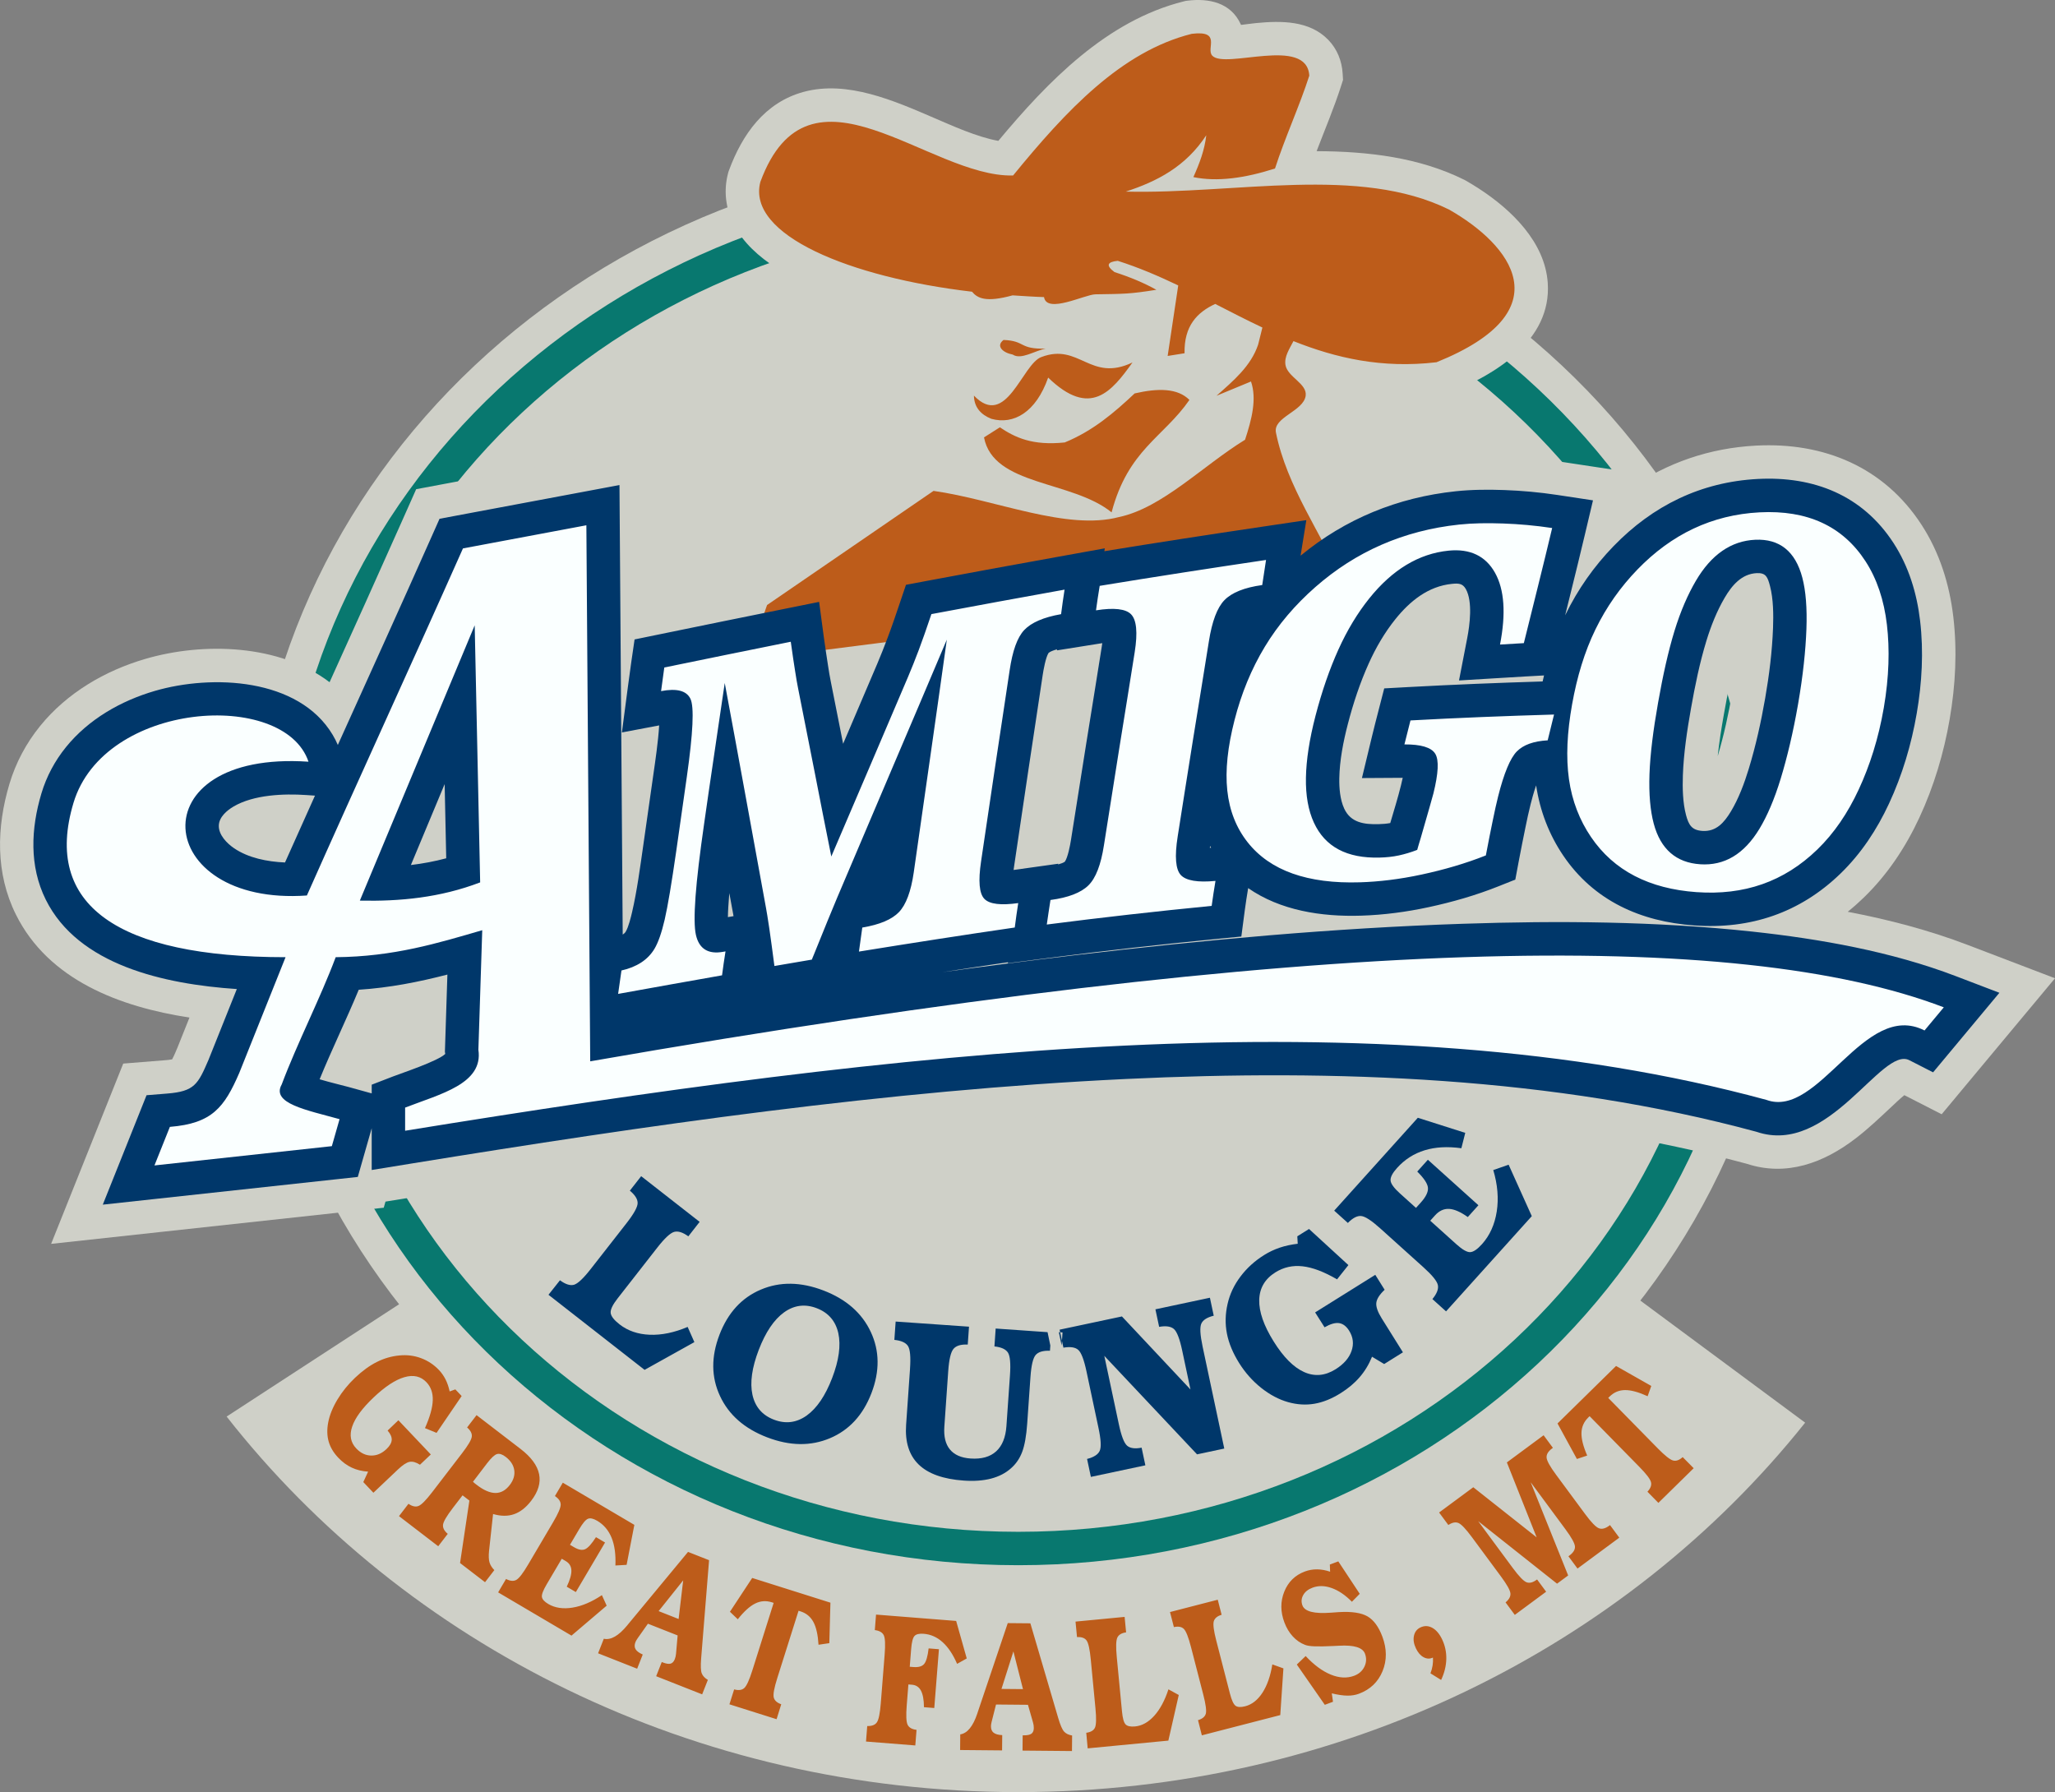
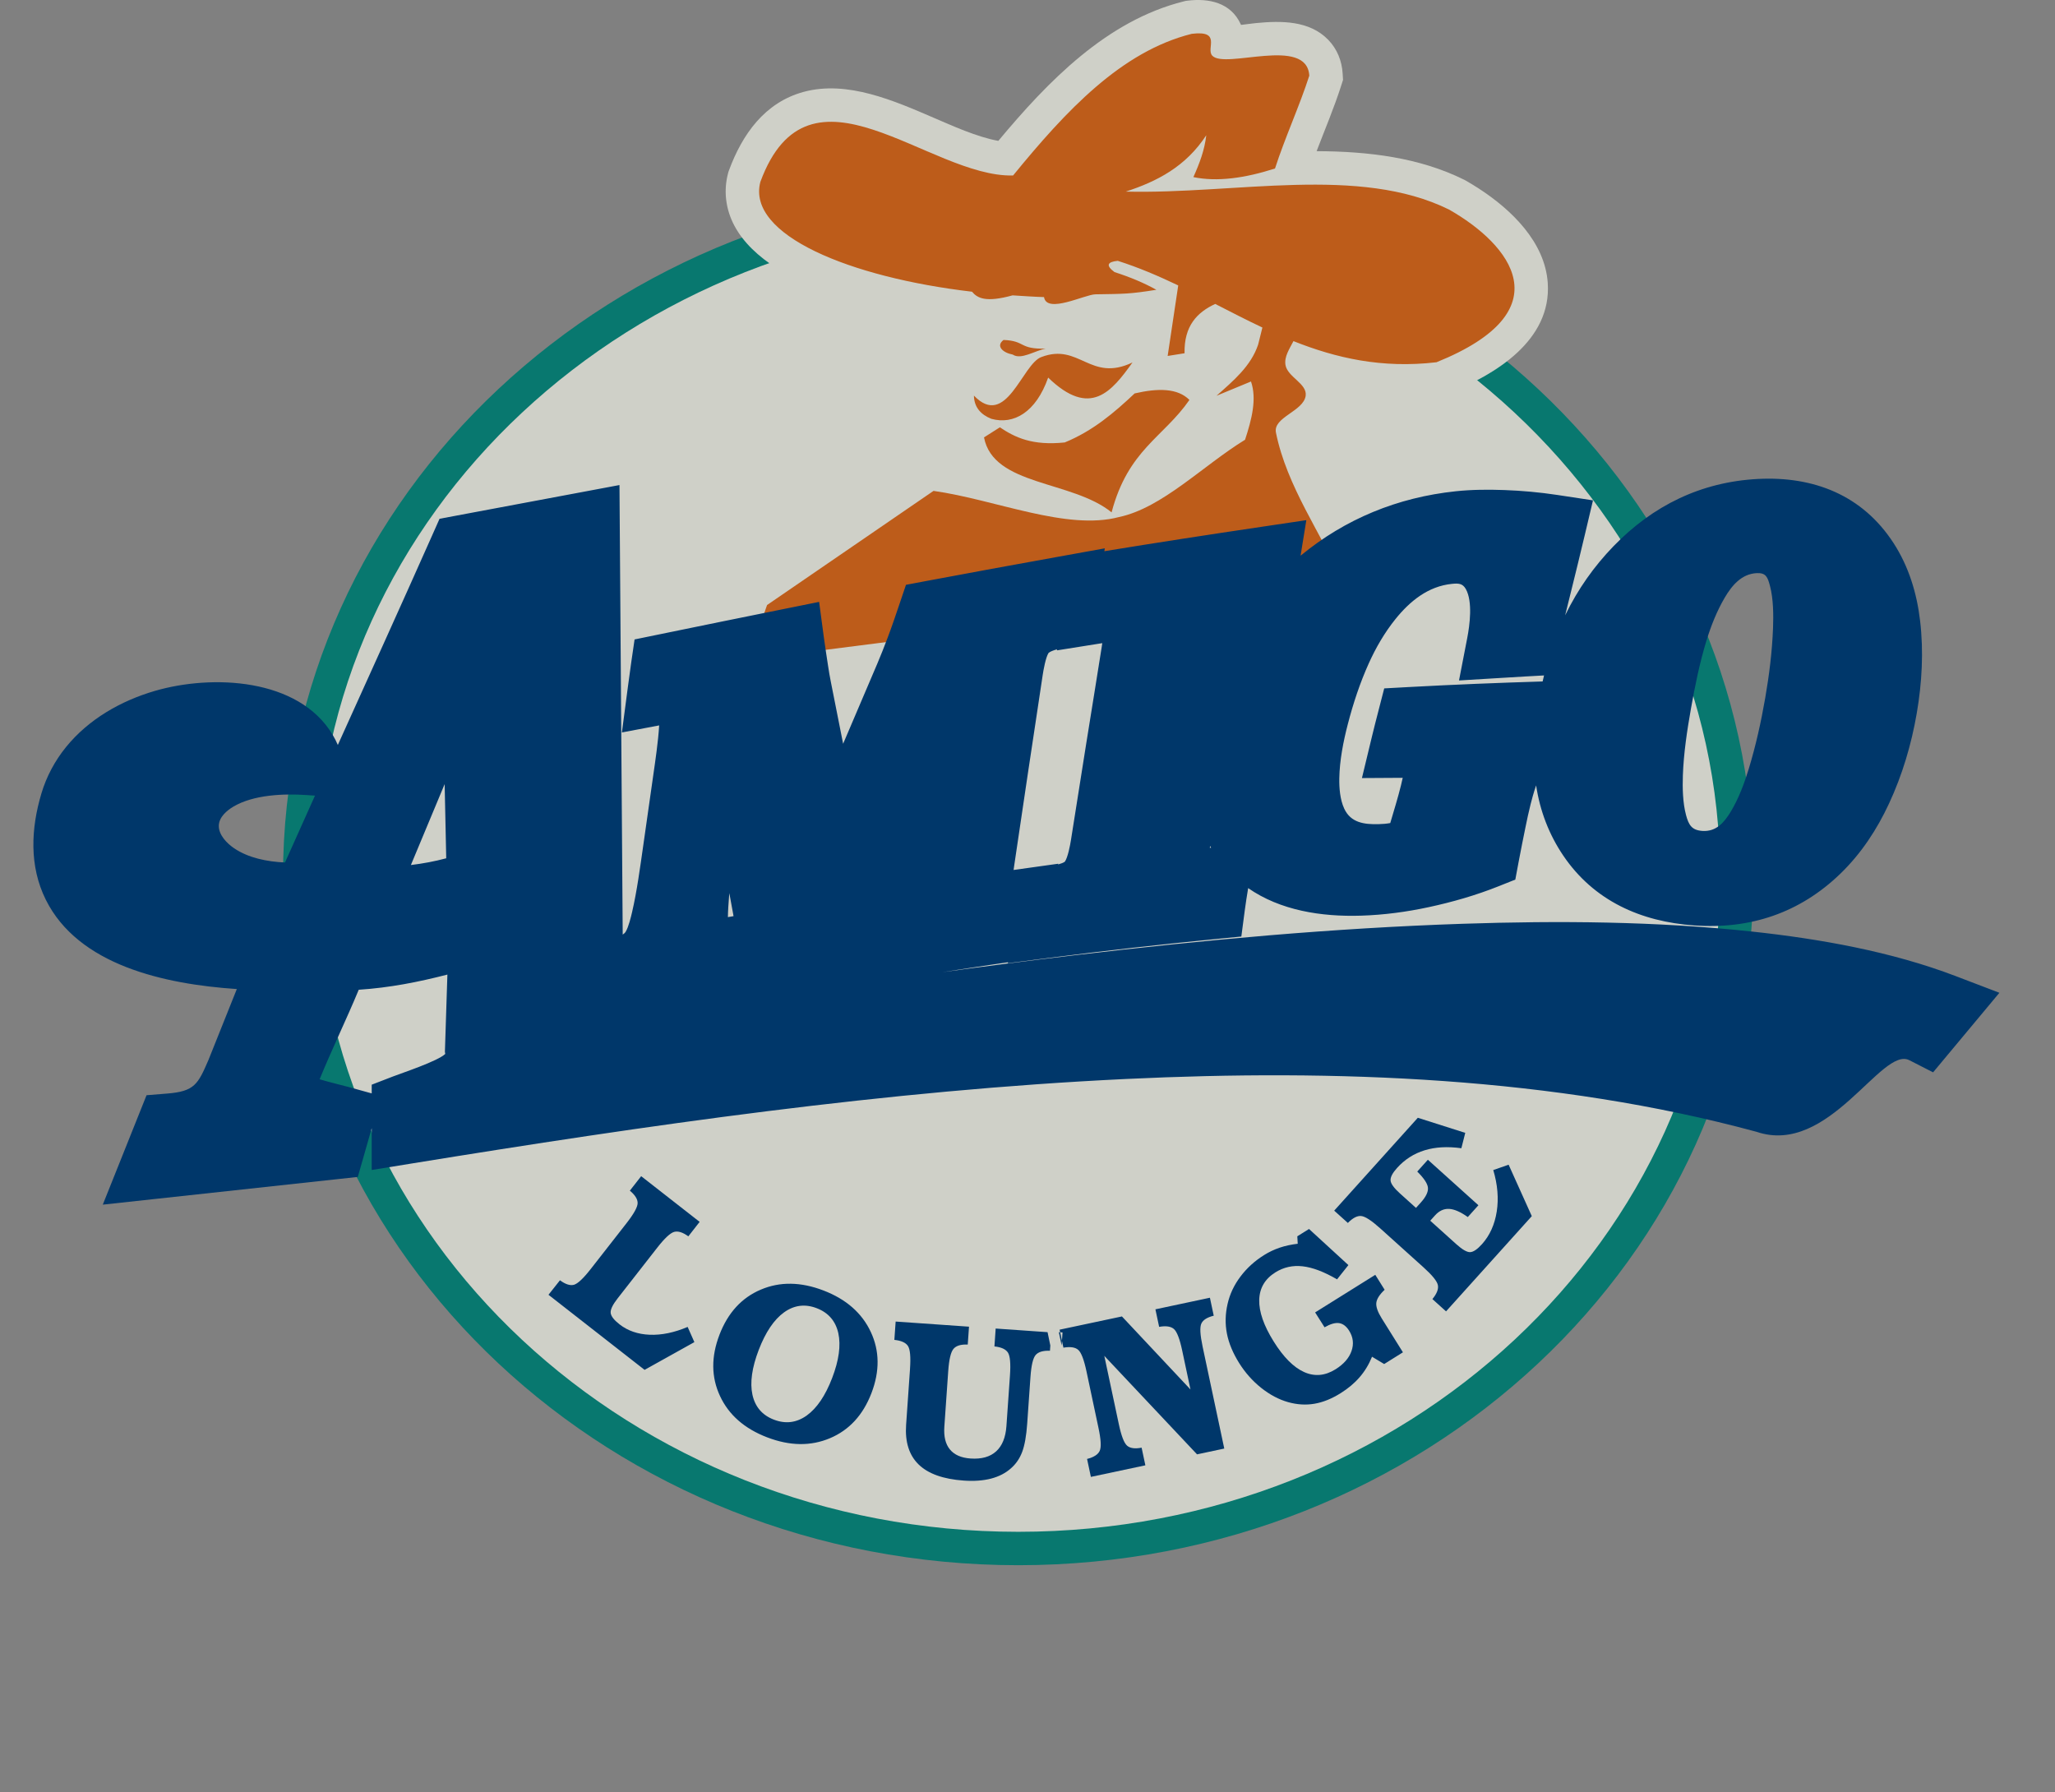
<svg xmlns="http://www.w3.org/2000/svg" xml:space="preserve" width="199.671mm" height="174.124mm" version="1.1" style="shape-rendering:geometricPrecision; text-rendering:geometricPrecision; image-rendering:optimizeQuality; fill-rule:evenodd; clip-rule:evenodd" viewBox="0 0 199.659 174.113">
  <rect x="0" y="0" width="199.659" height="174.113" fill="#808080" stroke="none" />
  <defs>
    <style type="text/css"> .fil3 {fill:#00376A} .fil1 {fill:#08786F} .fil2 {fill:#BD5C1A} .fil0 {fill:#CFD0C8} .fil4 {fill:#FAFFFF} </style>
  </defs>
  <g id="Layer_x0020_1">
    <g id="_706306464">
-       <path class="fil0" d="M175.384 138.22c-17.368,21.782 -45.148,35.893 -76.451,35.893 -31.586,0 -59.581,-14.37 -76.914,-36.487l25.959 -16.904 103.784 0 23.622 17.497z" />
-       <path class="fil0" d="M98.933 14.942c41.239,0 74.682,31.43 74.682,70.186 0,38.756 -33.443,70.186 -74.682,70.186 -41.239,0 -74.682,-31.43 -74.682,-70.186 0,-38.756 33.443,-70.186 74.682,-70.186z" />
      <path class="fil1" d="M98.933 18.188c39.446,0 71.437,29.977 71.437,66.94 0,36.964 -31.99,66.94 -71.437,66.94 -39.446,0 -71.436,-29.977 -71.436,-66.94 0,-36.964 31.99,-66.94 71.436,-66.94z" />
      <path class="fil0" d="M98.933 21.434c37.654,0 68.191,28.523 68.191,63.695 0,35.172 -30.537,63.694 -68.191,63.694 -37.654,0 -68.191,-28.523 -68.191,-63.694 0,-35.172 30.537,-63.695 68.191,-63.695z" />
-       <path class="fil0" d="M179.516 88.584c3.978,0.759 7.909,1.788 11.655,3.219l8.488 3.241 -5.818 6.979c-0.624,0.749 -1.248,1.498 -1.872,2.247l-3.32 3.985 -3.628 -1.853c-0.452,0.365 -0.973,0.869 -1.238,1.118 -1.138,1.064 -2.252,2.129 -3.49,3.08 -3.09,2.375 -6.719,3.735 -10.576,2.469 -19.382,-5.238 -40.193,-5.948 -60.157,-4.998 -23.195,1.103 -46.26,4.474 -69.159,8.192l-2.948 0.479 -0.17 0.594 -4.34 0.472c-5.745,0.624 -11.489,1.248 -17.234,1.873l-10.742 1.168 4.013 -10.033c0.499,-1.248 0.999,-2.497 1.498,-3.746l1.495 -3.738 4.013 -0.322c0.178,-0.015 0.498,-0.039 0.735,-0.087 0.189,-0.332 0.406,-0.878 0.534,-1.177 0.385,-0.962 0.77,-1.924 1.154,-2.886 -6.763,-1.029 -13.703,-3.644 -16.864,-10.006 -1.999,-4.023 -1.887,-8.488 -0.624,-12.708 0.615,-2.052 1.627,-3.946 2.975,-5.609 2.61,-3.219 6.301,-5.379 10.249,-6.529 5.637,-1.642 13.029,-1.421 17.875,2.272 2.356,-5.207 4.708,-10.415 7.029,-15.637l1.385 -3.116 3.351 -0.628c3.997,-0.75 7.993,-1.499 11.99,-2.248l7.632 -1.431 0.056 7.765c0.018,2.482 0.036,4.964 0.054,7.446 4.009,-0.824 8.019,-1.641 12.031,-2.449l6.799 -1.369 0.836 6.267c0.005,-0.013 0.01,-0.026 0.016,-0.04 0.409,-1.076 0.776,-2.168 1.145,-3.259l1.216 -3.596 3.731 -0.703c4.325,-0.816 8.655,-1.605 12.987,-2.387l8.987 -1.623 -0.059 0.37c3.614,-0.572 7.232,-1.122 10.851,-1.66l8.784 -1.304 -0.115 0.711c3.223,-1.534 6.695,-2.492 10.364,-2.882 1.722,-0.183 3.457,-0.197 5.186,-0.136 1.841,0.065 3.679,0.233 5.501,0.508l6.969 1.054 -0.356 1.504c3.579,-2.474 7.681,-3.909 12.235,-4.146 6.572,-0.34 12.415,2.073 16.068,7.696 1.751,2.696 2.71,5.761 3.085,8.939 0.389,3.303 0.212,6.658 -0.351,9.929 -0.568,3.305 -1.535,6.543 -2.949,9.586 -1.342,2.888 -3.105,5.541 -5.399,7.762 -0.507,0.491 -1.028,0.952 -1.561,1.381zm-40.54 -25.194l0 0 0.389 -2.007c0.029,-0.147 0.064,-0.349 0.098,-0.58 -0.522,0.409 -0.98,0.914 -1.371,1.401 -0.326,0.408 -0.629,0.836 -0.911,1.278 0.598,-0.032 1.197,-0.063 1.795,-0.093zm-101.899 35.825l0 0c-0.411,0.936 -0.831,1.867 -1.25,2.8l1.193 -0.461c0.755,-0.292 2.001,-0.682 3.013,-1.094 0.018,-0.566 0.037,-1.132 0.055,-1.698 -0.997,0.183 -1.999,0.336 -3.011,0.454zm129.813 -25.756l0 0c0.601,-2.026 1.052,-4.097 1.414,-6.178 0.226,-1.299 0.415,-2.609 0.546,-3.924 -0.593,1.974 -1.002,4.012 -1.361,6.039 -0.237,1.34 -0.458,2.699 -0.599,4.062z" />
      <path class="fil0" d="M92.928 44.775c-0.222,-0.504 -0.395,-1.057 -0.512,-1.667l-0.397 -2.069c-0.4,-0.75 -0.625,-1.608 -0.641,-2.552l-0.119 -7.308c-7.502,-1.182 -19.874,-4.332 -20.712,-11.83 -0.094,-0.838 -0.028,-1.678 0.184,-2.494l0.04 -0.153 0.055 -0.149c1.29,-3.502 3.479,-6.6 7.249,-7.625 4.26,-1.157 8.831,0.874 12.686,2.533 1.659,0.713 4.158,1.854 6.235,2.225 4.821,-5.784 10.529,-11.68 18.007,-13.55l0.197 -0.049 0.201 -0.025c2.055,-0.249 4.178,0.193 5.134,2.269 0.014,0.03 0.027,0.06 0.04,0.089 0.553,-0.065 1.102,-0.143 1.46,-0.178 2.423,-0.233 5.181,-0.265 7.013,1.625 0.87,0.897 1.328,2.05 1.402,3.29l0.036 0.607 -0.186 0.58c-0.691,2.151 -1.575,4.233 -2.38,6.342 5.046,0.021 9.964,0.614 14.318,2.768l0.086 0.042 0.083 0.048c0.436,0.248 0.865,0.509 1.285,0.782 3.152,2.048 6.417,5.187 6.685,9.168 0.377,5.598 -5.106,8.897 -9.597,10.708l-0.404 0.162 -0.432 0.051c-3.428,0.402 -6.656,0.203 -9.84,-0.502 0.025,0.31 0.016,0.637 -0.033,0.985 -0.066,0.471 -0.061,0.439 -0.21,0.865 -0.452,1.288 -1.342,2.112 -2.404,2.873 1.244,4.361 4.221,8.642 6.058,12.733l1.792 3.994 -4.343 0.554c-19.292,2.465 -38.584,4.929 -57.875,7.393l-5.198 0.664 1.722 -4.95c0.616,-1.771 1.232,-3.542 1.848,-5.313l0.35 -1.008 0.88 -0.603c5.391,-3.697 10.782,-7.393 16.173,-11.09l1.04 -0.713 1.249 0.176c0.595,0.084 1.187,0.185 1.777,0.298zm1.028 -11.727l0 0c0.05,-0.358 0.152,-0.703 0.3,-1.027 -0.413,-0.136 -0.81,-0.326 -1.188,-0.579 -0.242,-0.032 -0.492,-0.066 -0.749,-0.103l1.637 1.709zm15.872 -1.335l0 0c-1.011,0.073 -2.015,0.104 -3.166,0.124 -0.139,0.032 -0.283,0.073 -0.431,0.118 0.918,0.423 1.379,0.817 2.401,0.329l1.196 -0.57zm8.513 2.101l0 0c0.098,-0.118 0.191,-0.238 0.276,-0.358 -0.063,-0.033 -0.126,-0.065 -0.19,-0.097 -0.046,0.131 -0.073,0.28 -0.087,0.455z" />
      <path class="fil2" d="M98.428 17.05c5.158,-6.316 10.527,-12.055 17.362,-13.765 2.945,-0.356 1.361,1.441 1.987,2.119 1.242,1.359 9.199,-1.944 9.431,1.948 -0.938,2.92 -2.393,6.098 -3.331,9.018 -2.945,0.947 -5.631,1.312 -7.931,0.837 0.61,-1.356 1.092,-2.646 1.252,-4.067 -1.994,3.055 -4.795,4.491 -7.821,5.475 10.688,0.261 22.665,-2.581 31.421,1.751 5.946,3.391 11.184,9.821 -1.232,14.828 -5.3,0.622 -9.757,-0.405 -13.896,-2.053 -0.389,0.756 -0.904,1.5 -0.778,2.306 0.185,1.181 2.13,1.818 1.964,3.003 -0.212,1.519 -3.192,2.079 -2.888,3.581 1.064,5.253 4.39,9.78 6.585,14.671 -19.292,2.464 -38.584,4.929 -57.875,7.394 0.617,-1.771 1.232,-3.543 1.848,-5.315 5.391,-3.696 10.782,-7.393 16.173,-11.089 6.007,0.847 12.938,3.889 18.021,2.541 4.197,-0.885 8.164,-5.006 12.246,-7.509 0.656,-2.003 1.157,-3.967 0.577,-5.66 -1.117,0.462 -2.233,0.924 -3.35,1.386 1.642,-1.459 3.343,-2.879 4.043,-4.967l0.415 -1.662c-1.545,-0.728 -3.063,-1.513 -4.583,-2.292 -1.772,0.819 -3.037,2.145 -2.98,4.791 -0.547,0.088 -1.095,0.176 -1.642,0.263l1.027 -6.853c-1.902,-0.909 -3.841,-1.742 -5.877,-2.39 -1.049,0.106 -1.154,0.471 -0.313,1.095 1.528,0.488 2.883,1.061 4.067,1.72 -2.617,0.415 -3.104,0.395 -5.929,0.44 -1.022,0.017 -4.725,1.922 -4.988,0.27 -0.892,-0.025 -2.167,-0.113 -3.055,-0.169 -2.605,0.716 -3.412,0.277 -3.94,-0.354 -11.848,-1.386 -21.911,-5.508 -20.565,-10.667 4.744,-12.877 16.371,-0.417 24.557,-0.625zm3.18 16.82l0 0c-2.65,0.07 -1.93,-0.754 -4.106,-0.842 -0.79,0.597 -0.053,1.246 0.895,1.421 0.807,0.544 2.141,-0.386 3.211,-0.579zm-0.423 0.815l0 0c-1.874,0.668 -3.407,7.041 -6.561,3.75 0.019,1.142 0.688,1.858 1.697,2.256 2.152,0.6 4.332,-0.622 5.516,-4.006 4.091,3.964 6.174,1.352 8.193,-1.47 -4.108,1.961 -5.156,-1.929 -8.844,-0.529zm-5.581 7.811l0 0c0.91,4.739 8.543,4.155 12.395,7.283 1.61,-6.092 5.042,-7.283 7.563,-10.924 -1.145,-1.156 -3.058,-1.155 -5.323,-0.631 -1.983,1.869 -4.06,3.644 -6.792,4.762 -3.156,0.33 -4.834,-0.488 -6.302,-1.47 -0.514,0.327 -1.027,0.653 -1.541,0.98z" />
      <path class="fil3" d="M152.07 59.775c0.009,-0.017 0.017,-0.035 0.026,-0.052 1.2,-2.464 2.762,-4.687 4.667,-6.655 3.826,-3.953 8.514,-6.249 14.028,-6.535 5.437,-0.282 10.162,1.579 13.178,6.223 1.477,2.275 2.268,4.872 2.583,7.551 0.353,2.988 0.183,6.038 -0.326,8.998 -0.52,3.023 -1.4,5.984 -2.694,8.768 -1.174,2.526 -2.705,4.853 -4.713,6.798 -3.947,3.821 -8.755,5.43 -14.215,5.04 -5.18,-0.37 -9.738,-2.385 -12.716,-6.779 -1.397,-2.061 -2.275,-4.371 -2.642,-6.829 -0.237,0.68 -0.443,1.46 -0.542,1.855 -0.183,0.732 -0.342,1.472 -0.492,2.211 -0.225,1.11 -0.451,2.218 -0.659,3.331l-0.328 1.756 -1.661 0.662c-2.185,0.871 -4.45,1.519 -6.748,2.015 -2.162,0.467 -4.362,0.758 -6.573,0.828 -3.878,0.122 -7.85,-0.506 -10.975,-2.676 -0.117,0.714 -0.233,1.43 -0.327,2.148l-0.336 2.556 -2.567 0.251c-5.315,0.52 -10.623,1.119 -15.92,1.8l-4.198 0.54 0.013 -0.094c-2.139,0.315 -4.276,0.638 -6.413,0.969 4.362,-0.598 8.729,-1.157 13.099,-1.675 12.429,-1.47 24.967,-2.612 37.479,-3.03 9.321,-0.311 18.828,-0.244 28.109,0.754 6.627,0.714 13.558,1.944 19.805,4.329l4.244 1.621 -2.909 3.49c-0.624,0.749 -1.248,1.498 -1.873,2.247l-1.659 1.992 -2.31 -1.179c-2.706,-1.382 -7.798,9.357 -14.85,6.955 -19.704,-5.34 -40.954,-6.097 -61.249,-5.131 -23.254,1.106 -46.563,4.502 -69.525,8.231l-3.766 0.612 0 -3.815c0,-0.081 0,-0.162 0,-0.242l-0.003 0.009c-0.249,0.874 -0.499,1.749 -0.749,2.623l-0.6 2.099 -2.17 0.236c-5.745,0.624 -11.49,1.249 -17.235,1.873l-5.371 0.584 2.007 -5.016c0.499,-1.249 0.999,-2.498 1.498,-3.747l0.747 -1.868 2.006 -0.162c2.662,-0.213 2.989,-0.904 4.007,-3.257 0.92,-2.299 1.839,-4.597 2.758,-6.896 -7.099,-0.477 -15.406,-2.334 -18.561,-8.683 -1.623,-3.267 -1.444,-6.917 -0.421,-10.333 0.494,-1.647 1.305,-3.16 2.388,-4.496 2.189,-2.7 5.329,-4.493 8.635,-5.456 5.531,-1.612 13.964,-1.276 17.275,4.274 0.188,0.315 0.354,0.642 0.498,0.979 3.074,-6.801 6.159,-13.596 9.19,-20.416l0.692 -1.558 1.676 -0.315c3.997,-0.75 7.993,-1.498 11.99,-2.247l3.816 -0.716 0.028 3.882c0.095,13.265 0.191,26.53 0.286,39.793 0.008,-0.004 0.015,-0.009 0.022,-0.014 0.116,-0.075 0.205,-0.16 0.276,-0.278 0.269,-0.452 0.497,-1.391 0.615,-1.899 0.477,-2.06 0.772,-4.308 1.074,-6.402 0.345,-2.395 0.684,-4.79 1.024,-7.186 0.129,-0.908 0.44,-2.976 0.531,-4.544l-3.621 0.685 0.585 -4.446c0.103,-0.78 0.205,-1.56 0.319,-2.339l0.328 -2.252 2.229 -0.458c4.099,-0.843 8.199,-1.679 12.301,-2.505l3.4 -0.685 0.459 3.438c0.126,0.942 0.275,1.879 0.417,2.818 0.076,0.503 0.161,1.006 0.261,1.505 0.402,2.007 0.8,4.016 1.195,6.024 1.11,-2.595 2.22,-5.19 3.323,-7.789 0.348,-0.821 0.674,-1.652 0.99,-2.485 0.422,-1.112 0.805,-2.245 1.185,-3.371l0.608 -1.798 1.865 -0.352c4.317,-0.814 8.64,-1.601 12.963,-2.382l4.491 -0.811 -0.044 0.279c5.071,-0.829 10.15,-1.61 15.232,-2.364l4.392 -0.653 -0.56 3.452c4.347,-3.581 9.416,-5.658 15.068,-6.258 1.567,-0.166 3.154,-0.175 4.729,-0.119 1.715,0.061 3.431,0.217 5.128,0.474l3.485 0.527 -0.812 3.429c-0.445,1.879 -0.906,3.754 -1.37,5.628 -0.173,0.701 -0.346,1.401 -0.521,2.102zm-2.055 5.847l0 0 -1.784 0.099c-0.765,0.043 -1.531,0.09 -2.297,0.137l-4.18 0.253 0.797 -4.111c0.25,-1.288 0.545,-3.554 -0.134,-4.771 -0.314,-0.561 -0.73,-0.565 -1.347,-0.504 -2.317,0.231 -4.099,1.686 -5.512,3.45 -1.04,1.297 -1.885,2.755 -2.568,4.27 -0.857,1.897 -1.517,3.899 -2.039,5.913 -0.438,1.688 -0.796,3.51 -0.827,5.259 -0.017,0.951 0.072,2.066 0.476,2.942 0.634,1.375 1.94,1.549 3.345,1.512 0.377,-0.009 0.758,-0.038 1.13,-0.107 0.356,-1.209 0.742,-2.451 1.04,-3.656 0.044,-0.179 0.109,-0.449 0.17,-0.739l-3.962 0.024 0.972 -4.031c0.192,-0.796 0.395,-1.589 0.6,-2.38l0.593 -2.301 2.373 -0.13c4.336,-0.237 8.677,-0.411 13.018,-0.544 0.044,-0.195 0.089,-0.39 0.136,-0.584zm-32.447 16.566l0 0c-0.007,0.06 -0.016,0.122 -0.023,0.185 0.043,-0.003 0.085,-0.007 0.122,-0.01 -0.033,-0.058 -0.066,-0.117 -0.099,-0.175zm-14.868 -19.106l0 0c-0.339,0.098 -0.664,0.216 -0.817,0.344 -0.286,0.42 -0.512,1.711 -0.581,2.181 -0.458,3.1 -0.938,6.198 -1.4,9.297 -0.461,3.088 -0.917,6.176 -1.375,9.264 -0.014,0.095 -0.031,0.218 -0.049,0.355 0,0 0.001,-0.001 0.002,-0.001l4.338 -0.606 -0.011 0.069c0.275,-0.076 0.522,-0.167 0.652,-0.269 0.288,-0.395 0.521,-1.638 0.591,-2.087 0.488,-3.13 0.983,-6.259 1.486,-9.387 0.503,-3.132 1.013,-6.263 1.507,-9.397 0.015,-0.094 0.033,-0.219 0.052,-0.359 -0.035,0.005 -0.068,0.011 -0.097,0.015l-4.313 0.687 0.015 -0.107zm-66.585 43.148l0 0 0 -0.847 2.076 -0.802c0.855,-0.331 4.336,-1.48 5.068,-2.185l-0.033 -0.219 0.01 -0.293c0.077,-2.4 0.154,-4.8 0.232,-7.199 -2.835,0.73 -5.592,1.274 -8.614,1.475 -1.213,2.923 -2.604,5.773 -3.8,8.698 1.012,0.304 2.246,0.593 2.803,0.747l2.257 0.625zm-5.511 -28.93l0 0 -0.85 -0.058c-2.191,-0.148 -5.105,-0.033 -7.058,1.113 -0.648,0.38 -1.399,1.014 -1.435,1.829 -0.041,0.924 0.789,1.756 1.49,2.232 1.377,0.933 3.198,1.305 4.94,1.378 0.966,-2.167 1.938,-4.331 2.912,-6.495zm40.665 11.709l0 0c-0.011,-0.063 -0.022,-0.126 -0.033,-0.188 -0.126,-0.683 -0.252,-1.367 -0.377,-2.051 -0.016,0.189 -0.031,0.377 -0.044,0.566 -0.031,0.417 -0.087,1.125 -0.094,1.766l0.548 -0.093zm-28.068 -12.83l0 0c-1.093,2.621 -2.187,5.242 -3.28,7.863 1.156,-0.14 2.3,-0.352 3.433,-0.655l-0.153 -7.208zm122.201 4.549l0 0c1.342,0.087 2.112,-0.808 2.766,-1.889 0.759,-1.256 1.314,-2.753 1.74,-4.152 0.682,-2.239 1.192,-4.546 1.593,-6.851 0.392,-2.249 0.678,-4.547 0.763,-6.829 0.047,-1.276 0.035,-2.822 -0.293,-4.065 -0.227,-0.861 -0.383,-1.301 -1.288,-1.26 -1.472,0.068 -2.417,1.197 -3.116,2.389 -0.763,1.299 -1.338,2.754 -1.778,4.192 -0.653,2.134 -1.108,4.371 -1.497,6.567 -0.376,2.124 -0.713,4.342 -0.788,6.5 -0.043,1.225 -0.013,2.654 0.304,3.846 0.261,0.979 0.561,1.485 1.594,1.552z" />
-       <path class="fil4" d="M44.98 53.282c3.997,-0.75 7.993,-1.499 11.99,-2.249 0.125,17.36 0.25,34.72 0.374,52.08 70.907,-12.365 111.559,-12.864 131.511,-5.246 -0.625,0.75 -1.249,1.499 -1.873,2.248 -5.87,-2.998 -10.242,8.618 -15.362,6.745 -37.818,-10.286 -84.412,-4.773 -132.26,2.997 0,-0.75 0,-1.499 0,-2.248 3.452,-1.334 7.612,-2.314 7.119,-5.62 0.125,-3.872 0.249,-7.743 0.374,-11.615 -4.297,1.251 -8.595,2.574 -14.238,2.622 -1.498,3.997 -3.747,8.367 -5.245,12.364 -1.043,1.841 2.397,2.479 5.62,3.372 -0.25,0.874 -0.5,1.748 -0.749,2.623 -5.745,0.624 -11.49,1.249 -17.235,1.873 0.5,-1.249 0.999,-2.498 1.498,-3.747 4.108,-0.33 5.295,-1.899 6.744,-5.245 1.499,-3.747 2.998,-7.494 4.496,-11.24 -16.36,-0.001 -23.571,-5.093 -20.607,-14.987 2.966,-9.904 20.467,-11.035 22.835,-4.006 -16.683,-1.13 -15.141,14.065 -0.157,12.998 4.996,-11.24 10.168,-22.48 15.164,-33.72zm15.071 43.281l0 0c3.363,-0.607 6.738,-1.213 10.101,-1.806 0.1,-0.781 0.212,-1.547 0.337,-2.323 -0.087,0.015 -0.162,0.026 -0.237,0.04 -1.45,0.26 -2.331,-0.29 -2.638,-1.642 -0.156,-0.688 -0.169,-1.925 -0.037,-3.731 0.131,-1.801 0.417,-4.169 0.838,-7.099 0.141,-0.984 0.282,-1.975 0.425,-2.96 0.257,-1.765 0.556,-3.83 0.912,-6.203 0.355,-2.368 0.575,-3.871 0.663,-4.482 0.675,3.637 1.351,7.278 2.013,10.92 0.663,3.651 1.327,7.295 2,10.959 0.051,0.281 0.164,0.93 0.313,1.94 0.151,1.029 0.312,2.248 0.5,3.676 1.2,-0.203 2.413,-0.413 3.638,-0.621 0.05,-0.145 0.116,-0.287 0.175,-0.433 1.041,-2.58 1.8,-4.442 2.275,-5.561 1.763,-4.154 3.534,-8.32 5.312,-12.496 1.784,-4.191 3.576,-8.387 5.351,-12.596 -0.525,3.781 -1.062,7.552 -1.599,11.318 -0.538,3.766 -1.069,7.522 -1.613,11.287 -0.269,1.861 -0.751,3.148 -1.438,3.865 -0.688,0.72 -1.875,1.219 -3.563,1.503 -0.112,0.776 -0.225,1.557 -0.325,2.333 5.038,-0.816 10.088,-1.602 15.139,-2.338 0.1,-0.791 0.212,-1.582 0.337,-2.373 -1.675,0.234 -2.782,0.112 -3.287,-0.408 -0.507,-0.52 -0.607,-1.735 -0.325,-3.636 0.456,-3.079 0.912,-6.174 1.375,-9.268 0.462,-3.098 0.942,-6.19 1.4,-9.292 0.28,-1.893 0.737,-3.205 1.425,-3.93 0.686,-0.722 1.875,-1.239 3.575,-1.537 0.1,-0.79 0.213,-1.586 0.338,-2.383 -4.325,0.781 -8.638,1.567 -12.938,2.378 -0.463,1.368 -0.864,2.531 -1.225,3.482 -0.364,0.96 -0.707,1.823 -1.038,2.601 -1.244,2.933 -2.493,5.849 -3.737,8.761 -1.243,2.908 -2.488,5.805 -3.725,8.705 -0.551,-2.721 -1.082,-5.458 -1.614,-8.178 -0.53,-2.718 -1.068,-5.439 -1.612,-8.154 -0.081,-0.404 -0.181,-0.956 -0.287,-1.657 -0.106,-0.702 -0.263,-1.657 -0.425,-2.875 -4.101,0.825 -8.2,1.661 -12.288,2.502 -0.113,0.771 -0.212,1.533 -0.313,2.294 1.525,-0.288 2.468,-0.043 2.85,0.741 0.38,0.778 0.259,3.31 -0.35,7.597 -0.341,2.404 -0.68,4.801 -1.025,7.193 -0.455,3.155 -0.827,5.385 -1.125,6.671 -0.302,1.301 -0.638,2.239 -0.987,2.826 -0.326,0.547 -0.763,0.995 -1.3,1.343 -0.538,0.348 -1.188,0.613 -1.912,0.771 -0.113,0.76 -0.225,1.522 -0.325,2.278zm41.654 -6.74l0 0c5.34,-0.687 10.679,-1.289 16.018,-1.812 0.106,-0.81 0.239,-1.621 0.371,-2.427 -1.724,0.17 -2.863,-0.025 -3.367,-0.567 -0.507,-0.547 -0.615,-1.795 -0.304,-3.761 0.496,-3.143 0.987,-6.299 1.496,-9.457 0.509,-3.16 1.031,-6.319 1.535,-9.502 0.304,-1.917 0.799,-3.259 1.51,-3.99 0.71,-0.731 1.935,-1.228 3.671,-1.467 0.119,-0.806 0.239,-1.622 0.371,-2.438 -5.391,0.801 -10.783,1.631 -16.162,2.517 -0.133,0.796 -0.252,1.592 -0.359,2.378 1.75,-0.279 2.889,-0.145 3.406,0.383 0.533,0.542 0.656,1.767 0.356,3.671 -0.494,3.14 -1.006,6.278 -1.509,9.407 -0.503,3.129 -0.996,6.254 -1.483,9.373 -0.295,1.891 -0.788,3.18 -1.509,3.89 -0.726,0.714 -1.96,1.189 -3.684,1.418 -0.119,0.796 -0.252,1.597 -0.358,2.383zm42.658 -6.718l0 0c0.249,-1.338 0.481,-2.459 0.668,-3.38 0.187,-0.917 0.362,-1.706 0.524,-2.354 0.569,-2.264 1.183,-3.72 1.815,-4.363 0.633,-0.642 1.62,-1.002 3,-1.082 0.205,-0.832 0.41,-1.669 0.616,-2.505 -4.64,0.136 -9.297,0.316 -13.948,0.572 -0.2,0.775 -0.4,1.555 -0.587,2.33 1.596,-0.009 2.607,0.285 2.991,0.903 0.381,0.611 0.308,1.904 -0.175,3.861 -0.091,0.368 -0.514,1.825 -1.239,4.349 -0.11,0.383 -0.237,0.756 -0.336,1.135 -0.596,0.231 -1.2,0.412 -1.787,0.539 -0.6,0.129 -1.22,0.191 -1.875,0.208 -3.158,0.082 -5.287,-1.033 -6.376,-3.399 -0.541,-1.175 -0.804,-2.628 -0.773,-4.358 0.03,-1.725 0.335,-3.727 0.93,-6.017 0.622,-2.394 1.37,-4.544 2.223,-6.433 0.858,-1.902 1.868,-3.559 2.993,-4.964 2.245,-2.801 4.822,-4.362 7.724,-4.65 2.083,-0.207 3.591,0.522 4.501,2.15 0.915,1.638 1.07,3.966 0.487,6.973 0.775,-0.047 1.551,-0.095 2.314,-0.137 0.467,-1.858 0.928,-3.726 1.389,-5.588 0.461,-1.863 0.922,-3.733 1.363,-5.596 -1.625,-0.246 -3.234,-0.386 -4.759,-0.44 -1.551,-0.055 -2.966,-0.035 -4.271,0.104 -5.413,0.575 -10.06,2.635 -13.969,6.064 -1.964,1.723 -3.616,3.651 -4.926,5.819 -1.297,2.147 -2.274,4.526 -2.937,7.119 -0.663,2.587 -0.912,4.864 -0.703,6.83 0.21,1.972 0.88,3.642 1.969,5.024 2.187,2.777 5.846,4.06 10.933,3.9 1.821,-0.057 3.814,-0.287 5.99,-0.756 2.157,-0.465 4.239,-1.063 6.233,-1.857zm20.472 3.57l0 0c4.594,0.327 8.48,-0.992 11.726,-4.135 1.644,-1.592 2.965,-3.547 4.027,-5.834 1.074,-2.311 1.925,-4.961 2.439,-7.949 0.513,-2.987 0.581,-5.687 0.301,-8.069 -0.28,-2.38 -0.967,-4.446 -2.083,-6.164 -2.213,-3.407 -5.644,-4.989 -10.288,-4.748 -4.63,0.24 -8.562,2.14 -11.863,5.55 -1.644,1.699 -3.009,3.619 -4.082,5.821 -1.063,2.18 -1.796,4.618 -2.274,7.303 -0.481,2.705 -0.603,5.115 -0.301,7.254 0.301,2.134 1.048,4.003 2.138,5.61 2.225,3.284 5.675,5.035 10.26,5.362zm0.356 -2.706l0 0c2.343,0.152 4.256,-0.973 5.754,-3.449 0.748,-1.238 1.453,-2.866 2.068,-4.885 0.617,-2.029 1.198,-4.435 1.686,-7.24 0.484,-2.785 0.732,-5.216 0.808,-7.267 0.075,-2.047 -0.058,-3.72 -0.398,-5.01 -0.674,-2.561 -2.219,-3.785 -4.575,-3.678 -2.342,0.108 -4.273,1.443 -5.767,3.989 -0.753,1.283 -1.479,2.91 -2.083,4.886 -0.601,1.966 -1.118,4.289 -1.588,6.951 -0.475,2.681 -0.767,4.996 -0.836,6.952 -0.068,1.954 0.08,3.549 0.411,4.794 0.668,2.51 2.206,3.806 4.521,3.956zm-119.072 -23.213l0 0c-3.72,8.915 -7.439,17.829 -11.158,26.744 3.897,0.082 7.793,-0.284 11.69,-1.771l-0.531 -24.973z" />
      <path class="fil3" d="M62.626 133.089l-9.336 -7.294 1.114 -1.408c0.536,0.391 0.986,0.536 1.356,0.437 0.368,-0.102 0.914,-0.613 1.634,-1.534l3.462 -4.43c0.724,-0.926 1.09,-1.583 1.095,-1.969 0.006,-0.383 -0.246,-0.787 -0.756,-1.212l1.099 -1.407 5.681 4.439 -1.099 1.407c-0.536,-0.392 -0.991,-0.536 -1.371,-0.435 -0.378,0.103 -0.926,0.612 -1.642,1.527l-3.859 4.939c-0.484,0.62 -0.709,1.089 -0.672,1.411 0.036,0.317 0.323,0.688 0.863,1.109 0.804,0.628 1.783,0.963 2.937,1.009 1.156,0.043 2.379,-0.21 3.678,-0.76l0.654 1.476 -4.838 2.696zm11.092 -1.943l0 0c-0.664,1.731 -0.867,3.186 -0.612,4.362 0.259,1.177 0.953,1.985 2.084,2.419 1.135,0.436 2.198,0.303 3.186,-0.399 0.986,-0.708 1.811,-1.92 2.473,-3.644 0.66,-1.72 0.859,-3.174 0.6,-4.359 -0.265,-1.183 -0.966,-1.993 -2.101,-2.428 -1.131,-0.434 -2.187,-0.299 -3.167,0.403 -0.977,0.703 -1.799,1.921 -2.463,3.648zm-3.818 -1.466l0 0c0.82,-2.135 2.158,-3.599 4.018,-4.387 1.856,-0.79 3.884,-0.761 6.09,0.085 2.202,0.845 3.735,2.187 4.594,4.024 0.861,1.833 0.883,3.819 0.066,5.947 -0.818,2.131 -2.163,3.593 -4.029,4.379 -1.867,0.79 -3.905,0.761 -6.106,-0.084 -2.205,-0.846 -3.731,-2.186 -4.581,-4.018 -0.854,-1.831 -0.869,-3.814 -0.051,-5.946zm18.513 3.326l0 0c0.081,-1.165 0.015,-1.911 -0.198,-2.237 -0.216,-0.326 -0.654,-0.523 -1.321,-0.592l0.125 -1.781 7.127 0.498 -0.122 1.738c-0.662,-0.032 -1.124,0.109 -1.384,0.416 -0.264,0.311 -0.434,1.032 -0.513,2.166l-0.377 5.397c-0.067,0.957 0.113,1.696 0.543,2.214 0.43,0.522 1.096,0.814 1.996,0.877 1.069,0.075 1.898,-0.156 2.489,-0.69 0.59,-0.533 0.926,-1.352 1.003,-2.457l0.344 -4.922c0.081,-1.155 0.013,-1.897 -0.199,-2.226 -0.215,-0.326 -0.65,-0.526 -1.31,-0.594l0.121 -1.738 5.041 0.352 0.269 1.297 -0.036 0.509c-0.67,-0.025 -1.131,0.113 -1.391,0.412 -0.256,0.3 -0.424,1.008 -0.503,2.127l-0.318 4.544c-0.083,1.187 -0.245,2.098 -0.484,2.736 -0.236,0.634 -0.598,1.166 -1.08,1.591 -0.525,0.474 -1.174,0.808 -1.943,1.01 -0.769,0.199 -1.653,0.264 -2.652,0.194 -1.994,-0.139 -3.457,-0.661 -4.385,-1.561 -0.931,-0.904 -1.336,-2.191 -1.22,-3.86l0.379 -5.422z" />
      <path class="fil3" d="M102.876 129.43l0.269 1.297 0.089 -1.272 -0.358 -0.025zm3.112 14.06l0 0 -0.371 -1.746c0.657,-0.169 1.066,-0.429 1.227,-0.784 0.164,-0.356 0.124,-1.099 -0.117,-2.228l-1.168 -5.5c-0.241,-1.136 -0.508,-1.832 -0.801,-2.086 -0.29,-0.255 -0.77,-0.327 -1.439,-0.214l-0.371 -1.746 6.057 -1.287 6.659 7.098 -0.807 -3.796c-0.239,-1.128 -0.509,-1.823 -0.803,-2.082 -0.297,-0.254 -0.774,-0.326 -1.434,-0.207l-0.362 -1.704 5.295 -1.126 0.371 1.746c-0.638,0.158 -1.037,0.409 -1.2,0.757 -0.166,0.348 -0.124,1.099 0.12,2.249l2.104 9.902 -2.646 0.562 -9.01 -9.57 1.409 6.628c0.243,1.143 0.509,1.842 0.803,2.097 0.29,0.256 0.761,0.321 1.413,0.197l0.364 1.714 -5.295 1.125zm28.495 -10.967l0 0 -1.179 -0.709c-0.303,0.747 -0.705,1.41 -1.204,1.986 -0.5,0.581 -1.12,1.1 -1.86,1.562 -0.859,0.537 -1.702,0.877 -2.528,1.018 -0.826,0.142 -1.673,0.093 -2.549,-0.151 -0.906,-0.254 -1.783,-0.718 -2.629,-1.389 -0.844,-0.676 -1.556,-1.477 -2.14,-2.41 -0.611,-0.979 -1.01,-1.937 -1.191,-2.874 -0.182,-0.937 -0.16,-1.895 0.066,-2.874 0.214,-0.95 0.631,-1.836 1.25,-2.656 0.62,-0.826 1.388,-1.522 2.303,-2.093 0.471,-0.295 0.973,-0.532 1.51,-0.715 0.533,-0.18 1.118,-0.307 1.752,-0.381l-0.04 -0.724 1.138 -0.711 3.825 3.508 -1.102 1.386c-1.264,-0.737 -2.384,-1.16 -3.348,-1.268 -0.961,-0.109 -1.842,0.088 -2.637,0.585 -1.022,0.638 -1.548,1.532 -1.576,2.678 -0.03,1.15 0.439,2.498 1.406,4.046 0.948,1.517 1.931,2.506 2.948,2.963 1.019,0.46 2.039,0.371 3.061,-0.267 0.792,-0.495 1.311,-1.087 1.55,-1.772 0.239,-0.685 0.165,-1.341 -0.226,-1.968 -0.277,-0.443 -0.604,-0.689 -0.984,-0.746 -0.378,-0.053 -0.846,0.083 -1.408,0.408l-0.917 -1.447 5.845 -3.652 0.908 1.452c-0.498,0.469 -0.765,0.891 -0.809,1.271 -0.04,0.378 0.134,0.881 0.526,1.509l2.061 3.297 -1.82 1.137zm6.012 -5.117l0 0 8.331 -9.252 -2.251 -4.997 -1.492 0.52c0.421,1.413 0.535,2.758 0.338,4.027 -0.199,1.272 -0.677,2.331 -1.435,3.173 -0.449,0.499 -0.826,0.756 -1.139,0.775 -0.307,0.019 -0.758,-0.236 -1.345,-0.764l-2.543 -2.29 0.466 -0.518c0.401,-0.445 0.857,-0.655 1.364,-0.63 0.51,0.027 1.116,0.292 1.819,0.793l1.032 -1.147 -4.91 -4.421 -1.033 1.148c0.652,0.645 0.998,1.166 1.039,1.567 0.039,0.404 -0.191,0.886 -0.696,1.446l-0.465 0.517 -1.554 -1.4c-0.593,-0.533 -0.898,-0.959 -0.917,-1.272 -0.019,-0.318 0.189,-0.717 0.629,-1.205 0.743,-0.826 1.637,-1.398 2.678,-1.719 1.04,-0.32 2.23,-0.385 3.572,-0.2l0.379 -1.493 -4.609 -1.467 -8.125 9.023 1.327 1.195c0.475,-0.484 0.904,-0.709 1.29,-0.673 0.387,0.033 1.011,0.44 1.874,1.217l4.181 3.765c0.857,0.772 1.324,1.348 1.401,1.731 0.078,0.382 -0.1,0.833 -0.532,1.356l1.326 1.195z" />
-       <path class="fil2" d="M35.297 143.994l0.468 -1.015c-0.589,-0.04 -1.12,-0.17 -1.59,-0.391 -0.474,-0.221 -0.909,-0.542 -1.308,-0.963 -0.464,-0.488 -0.775,-1.012 -0.934,-1.571 -0.16,-0.559 -0.175,-1.178 -0.044,-1.864 0.137,-0.711 0.436,-1.451 0.896,-2.217 0.463,-0.766 1.03,-1.468 1.705,-2.109 0.708,-0.672 1.414,-1.186 2.118,-1.539 0.703,-0.353 1.435,-0.565 2.197,-0.636 0.738,-0.073 1.44,0.015 2.104,0.264 0.668,0.248 1.248,0.633 1.742,1.153 0.254,0.268 0.466,0.572 0.639,0.913 0.171,0.34 0.304,0.729 0.4,1.167l0.55 -0.201 0.614 0.647 -2.438 3.579 -1.127 -0.461c0.483,-1.082 0.736,-1.986 0.758,-2.704 0.024,-0.716 -0.182,-1.3 -0.611,-1.753 -0.551,-0.581 -1.265,-0.746 -2.141,-0.493 -0.879,0.252 -1.879,0.909 -2.999,1.972 -1.098,1.041 -1.791,1.982 -2.076,2.821 -0.288,0.841 -0.156,1.552 0.395,2.132 0.427,0.451 0.911,0.682 1.449,0.69 0.538,0.009 1.033,-0.2 1.488,-0.631 0.321,-0.304 0.488,-0.598 0.507,-0.884 0.017,-0.284 -0.116,-0.587 -0.399,-0.913l1.047 -1.002 3.151 3.324 -1.052 0.997c-0.389,-0.245 -0.728,-0.337 -1.02,-0.278 -0.291,0.061 -0.664,0.306 -1.118,0.737l-2.387 2.263 -0.981 -1.035zm3.469 3.306l0 0 3.811 2.927 0.925 -1.205c-0.342,-0.286 -0.494,-0.58 -0.458,-0.887 0.038,-0.305 0.355,-0.847 0.949,-1.621l0.948 -1.234 0.663 0.509 -0.906 6.067 2.427 1.864 0.904 -1.176c-0.234,-0.234 -0.39,-0.484 -0.47,-0.749 -0.076,-0.267 -0.093,-0.634 -0.046,-1.101l0.392 -3.599c0.756,0.219 1.437,0.227 2.039,0.016 0.605,-0.209 1.16,-0.644 1.667,-1.305 0.684,-0.89 0.938,-1.753 0.765,-2.594 -0.173,-0.837 -0.772,-1.651 -1.796,-2.438l-4.279 -3.286 -0.92 1.198c0.343,0.294 0.494,0.592 0.456,0.893 -0.036,0.303 -0.354,0.843 -0.953,1.622l-2.897 3.773c-0.594,0.774 -1.034,1.221 -1.32,1.337 -0.283,0.117 -0.61,0.046 -0.982,-0.209l-0.92 1.198zm7.188 -3.339l0 0 1.377 -1.805c0.4,-0.52 0.717,-0.815 0.955,-0.886 0.237,-0.068 0.519,0.021 0.848,0.274 0.482,0.371 0.759,0.802 0.83,1.292 0.071,0.49 -0.076,0.973 -0.439,1.444 -0.396,0.515 -0.859,0.771 -1.39,0.771 -0.532,-0.004 -1.134,-0.263 -1.807,-0.78 -0.105,-0.08 -0.183,-0.14 -0.234,-0.183 -0.049,-0.042 -0.097,-0.086 -0.141,-0.127zm2.444 10.746l0 0 0.767 -1.301c0.4,0.208 0.734,0.238 1,0.087 0.269,-0.15 0.65,-0.644 1.145,-1.485l2.418 -4.1c0.499,-0.846 0.749,-1.421 0.748,-1.726 0.001,-0.304 -0.186,-0.581 -0.562,-0.831l0.767 -1.301 6.951 4.098 -0.752 3.885 -1.089 0.063c0.046,-1.075 -0.076,-1.972 -0.37,-2.694 -0.295,-0.723 -0.76,-1.273 -1.396,-1.648 -0.376,-0.221 -0.674,-0.287 -0.899,-0.197 -0.222,0.088 -0.506,0.424 -0.849,1.005l-0.899 1.524 0.399 0.235c0.431,0.254 0.789,0.317 1.075,0.191 0.284,-0.127 0.633,-0.516 1.051,-1.169l0.883 0.521 -2.839 4.814 -0.883 -0.521c0.314,-0.658 0.463,-1.186 0.45,-1.584 -0.015,-0.395 -0.194,-0.695 -0.536,-0.897l-0.398 -0.235 -1.471 2.494c-0.339,0.576 -0.492,0.981 -0.459,1.213 0.034,0.236 0.241,0.465 0.625,0.691 0.648,0.382 1.434,0.498 2.353,0.35 0.917,-0.15 1.869,-0.556 2.85,-1.213l0.465 1.022 -3.419 2.911 -7.127 -4.202zm13.506 7.417l0 0 0.544 -1.379c-0.352,-0.152 -0.583,-0.325 -0.698,-0.518 -0.113,-0.189 -0.117,-0.42 -0.012,-0.687 0.019,-0.048 0.045,-0.101 0.072,-0.152 0.029,-0.054 0.072,-0.123 0.131,-0.207l1.009 -1.429 2.887 1.139 -0.156 1.775c-0.008,0.092 -0.021,0.185 -0.042,0.276 -0.021,0.09 -0.047,0.178 -0.08,0.26 -0.094,0.238 -0.232,0.381 -0.412,0.431 -0.181,0.047 -0.433,0.006 -0.761,-0.123l-0.091 -0.036 -0.544 1.379 4.469 1.762 0.554 -1.405c-0.299,-0.177 -0.495,-0.385 -0.593,-0.634 -0.097,-0.245 -0.116,-0.725 -0.06,-1.44l0.771 -9.555 -2.044 -0.806 -5.855 7.071 -0.057 0.072c-0.838,1.014 -1.596,1.447 -2.271,1.295l-0.557 1.413 3.795 1.497zm2.086 -5.596l0 0 2.387 -2.987 -0.445 3.753 -1.942 -0.766zm11.177 -0.8l0 0 -0.187 -0.059c-0.558,-0.176 -1.095,-0.135 -1.614,0.124 -0.519,0.258 -1.08,0.766 -1.684,1.526l-0.763 -0.727 2.163 -3.285 7.601 2.401 -0.108 3.933 -1.049 0.155c-0.059,-0.969 -0.225,-1.706 -0.501,-2.216 -0.277,-0.51 -0.692,-0.852 -1.245,-1.026l-0.194 -0.061 -2.073 6.563c-0.294,0.931 -0.408,1.548 -0.34,1.848 0.067,0.299 0.31,0.523 0.73,0.675l-0.451 1.451 -4.582 -1.447 0.458 -1.449c0.43,0.117 0.758,0.073 0.984,-0.133 0.229,-0.207 0.489,-0.777 0.783,-1.708l2.072 -6.564zm13.224 6.206l0 0 0.351 0.027c0.498,0.04 0.85,-0.061 1.049,-0.302 0.199,-0.242 0.343,-0.744 0.432,-1.508l1.001 0.079 -0.452 5.712 -1.001 -0.079c-0.007,-0.723 -0.107,-1.26 -0.295,-1.612 -0.189,-0.349 -0.477,-0.54 -0.868,-0.571l-0.351 -0.028 -0.162 2.041c-0.077,0.974 -0.048,1.6 0.087,1.877 0.137,0.277 0.425,0.441 0.867,0.494l-0.12 1.515 -4.79 -0.379 0.119 -1.505c0.451,0.011 0.763,-0.108 0.937,-0.361 0.176,-0.252 0.302,-0.867 0.379,-1.84l0.375 -4.739c0.078,-0.982 0.051,-1.609 -0.085,-1.883 -0.132,-0.274 -0.421,-0.441 -0.869,-0.5l0.119 -1.506 7.784 0.616 1.029 3.644 -0.937 0.526c-0.392,-0.909 -0.861,-1.61 -1.404,-2.103 -0.542,-0.493 -1.158,-0.765 -1.843,-0.819 -0.435,-0.034 -0.732,0.037 -0.895,0.217 -0.161,0.177 -0.269,0.603 -0.323,1.275l-0.135 1.713zm8.969 8.125l0 0 0.014 -1.483c-0.383,-0.015 -0.66,-0.095 -0.837,-0.233 -0.174,-0.136 -0.26,-0.35 -0.257,-0.637 0,-0.052 0.005,-0.11 0.013,-0.168 0.008,-0.06 0.023,-0.14 0.048,-0.24l0.43 -1.695 3.103 0.028 0.49 1.713c0.026,0.089 0.046,0.181 0.06,0.273 0.013,0.092 0.019,0.183 0.018,0.272 -0.002,0.257 -0.08,0.439 -0.23,0.55 -0.152,0.109 -0.402,0.161 -0.754,0.158l-0.098 -0.001 -0.013 1.483 4.803 0.044 0.014 -1.51c-0.342,-0.058 -0.6,-0.182 -0.78,-0.379 -0.178,-0.194 -0.368,-0.635 -0.572,-1.323l-2.704 -9.197 -2.197 -0.02 -2.932 8.699 -0.027 0.088c-0.419,1.247 -0.972,1.923 -1.656,2.023l-0.014 1.52 4.079 0.037zm-0.058 -5.972l0 0 1.158 -3.644 0.93 3.664 -2.088 -0.019zm16.212 5.023l0 0 -7.838 0.752 -0.138 -1.513c0.437,-0.06 0.717,-0.225 0.845,-0.497 0.126,-0.273 0.143,-0.902 0.048,-1.887l-0.454 -4.735c-0.095,-0.99 -0.231,-1.608 -0.411,-1.851 -0.177,-0.244 -0.487,-0.352 -0.927,-0.328l-0.144 -1.504 4.77 -0.457 0.144 1.503c-0.437,0.06 -0.72,0.229 -0.852,0.508 -0.13,0.279 -0.149,0.909 -0.055,1.887l0.506 5.279c0.063,0.662 0.178,1.083 0.347,1.263 0.167,0.177 0.476,0.246 0.93,0.202 0.675,-0.065 1.294,-0.412 1.86,-1.039 0.566,-0.63 1.024,-1.484 1.377,-2.566l1.004 0.55 -1.012 4.434zm10.874 -2.48l0 0 0.306 -4.538 -1.077 -0.387c-0.18,1.124 -0.499,2.038 -0.958,2.749 -0.461,0.708 -1.018,1.148 -1.675,1.318 -0.441,0.114 -0.758,0.095 -0.949,-0.054 -0.195,-0.151 -0.375,-0.549 -0.541,-1.193l-1.325 -5.135c-0.246,-0.95 -0.326,-1.576 -0.241,-1.872 0.087,-0.297 0.34,-0.507 0.762,-0.634l-0.377 -1.463 -4.639 1.198 0.378 1.462c0.432,-0.092 0.754,-0.034 0.967,0.179 0.215,0.212 0.447,0.802 0.696,1.764l1.189 4.606c0.247,0.957 0.329,1.582 0.248,1.871 -0.084,0.289 -0.335,0.496 -0.757,0.624l0.373 1.473 7.623 -1.968zm4.325 -1.001l0 0 -2.718 -3.909 0.86 -0.826c0.808,0.868 1.623,1.468 2.444,1.804 0.818,0.333 1.573,0.37 2.268,0.111 0.46,-0.172 0.791,-0.465 0.993,-0.875 0.201,-0.414 0.219,-0.837 0.057,-1.272 -0.224,-0.597 -1.061,-0.854 -2.514,-0.771 -0.227,0.01 -0.403,0.017 -0.522,0.026 -0.822,0.04 -1.442,0.05 -1.868,0.033 -0.424,-0.018 -0.733,-0.065 -0.927,-0.146 -0.443,-0.17 -0.838,-0.443 -1.183,-0.818 -0.344,-0.374 -0.617,-0.829 -0.818,-1.366 -0.387,-1.037 -0.39,-2.033 -0.008,-2.983 0.382,-0.95 1.049,-1.603 2.001,-1.958 0.377,-0.141 0.774,-0.211 1.183,-0.207 0.411,0.003 0.834,0.079 1.269,0.226l-0.026 -0.694 0.822 -0.307 2.082 3.15 -0.761 0.773c-0.636,-0.648 -1.29,-1.091 -1.957,-1.33 -0.671,-0.241 -1.292,-0.254 -1.867,-0.039 -0.426,0.159 -0.728,0.399 -0.907,0.72 -0.18,0.321 -0.205,0.656 -0.076,1.002 0.221,0.592 1.131,0.829 2.731,0.71 0.346,-0.028 0.618,-0.045 0.818,-0.058 1.252,-0.073 2.18,0.069 2.782,0.42 0.601,0.356 1.08,1.01 1.437,1.965 0.442,1.183 0.448,2.301 0.017,3.354 -0.434,1.051 -1.196,1.782 -2.292,2.192 -0.339,0.127 -0.715,0.189 -1.129,0.184 -0.414,-0.005 -0.917,-0.078 -1.511,-0.221l0.118 0.816 -0.797 0.298zm10.266 -3.057l0 0c0.101,-0.257 0.17,-0.513 0.21,-0.769 0.039,-0.252 0.051,-0.507 0.033,-0.762 -0.301,0.143 -0.604,0.132 -0.909,-0.034 -0.303,-0.163 -0.553,-0.453 -0.747,-0.861 -0.207,-0.435 -0.272,-0.844 -0.189,-1.221 0.081,-0.38 0.29,-0.649 0.628,-0.81 0.389,-0.185 0.773,-0.172 1.153,0.036 0.379,0.208 0.698,0.584 0.957,1.129 0.284,0.595 0.419,1.23 0.404,1.906 -0.016,0.673 -0.184,1.352 -0.503,2.031l-1.037 -0.644zm4.631 -14.789l0 0 3.375 4.565c0.588,0.795 1.027,1.252 1.315,1.372 0.291,0.119 0.625,0.039 1.004,-0.242l0.035 -0.026 0.881 1.192 -3.045 2.251 -0.898 -1.214c0.348,-0.288 0.505,-0.583 0.471,-0.887 -0.033,-0.306 -0.341,-0.852 -0.921,-1.637l-2.828 -3.825c-0.584,-0.79 -1.016,-1.245 -1.297,-1.363 -0.28,-0.12 -0.608,-0.056 -0.984,0.193l-0.898 -1.214 3.321 -2.455 6.156 4.867 -2.893 -7.279 3.569 -2.639 0.904 1.222 -0.079 0.059c-0.38,0.281 -0.559,0.577 -0.535,0.889 0.025,0.312 0.332,0.869 0.924,1.669l2.827 3.825c0.588,0.795 1.029,1.25 1.321,1.368 0.293,0.118 0.631,0.035 1.011,-0.246l0.079 -0.059 0.903 1.222 -4.061 3.002 -0.881 -1.192 0.084 -0.062c0.387,-0.287 0.572,-0.586 0.548,-0.895 -0.023,-0.31 -0.331,-0.867 -0.926,-1.672l-3.375 -4.566 3.642 9.058 -1.08 0.798 -7.671 -6.079zm10.833 -10.192l0 0 4.822 4.912c0.684,0.696 1.065,1.194 1.14,1.493 0.077,0.297 -0.039,0.607 -0.344,0.932l1.064 1.084 3.429 -3.367 -1.069 -1.079c-0.331,0.3 -0.643,0.409 -0.938,0.327 -0.297,-0.08 -0.788,-0.471 -1.473,-1.167l-4.822 -4.911 0.146 -0.143c0.414,-0.406 0.91,-0.612 1.49,-0.617 0.58,-0.005 1.309,0.194 2.192,0.597l0.355 -0.999 -3.422 -1.942 -5.688 5.585 1.884 3.452 1 -0.332c-0.387,-0.89 -0.572,-1.623 -0.557,-2.203 0.016,-0.579 0.233,-1.074 0.649,-1.484l0.141 -0.138z" />
    </g>
  </g>
</svg>